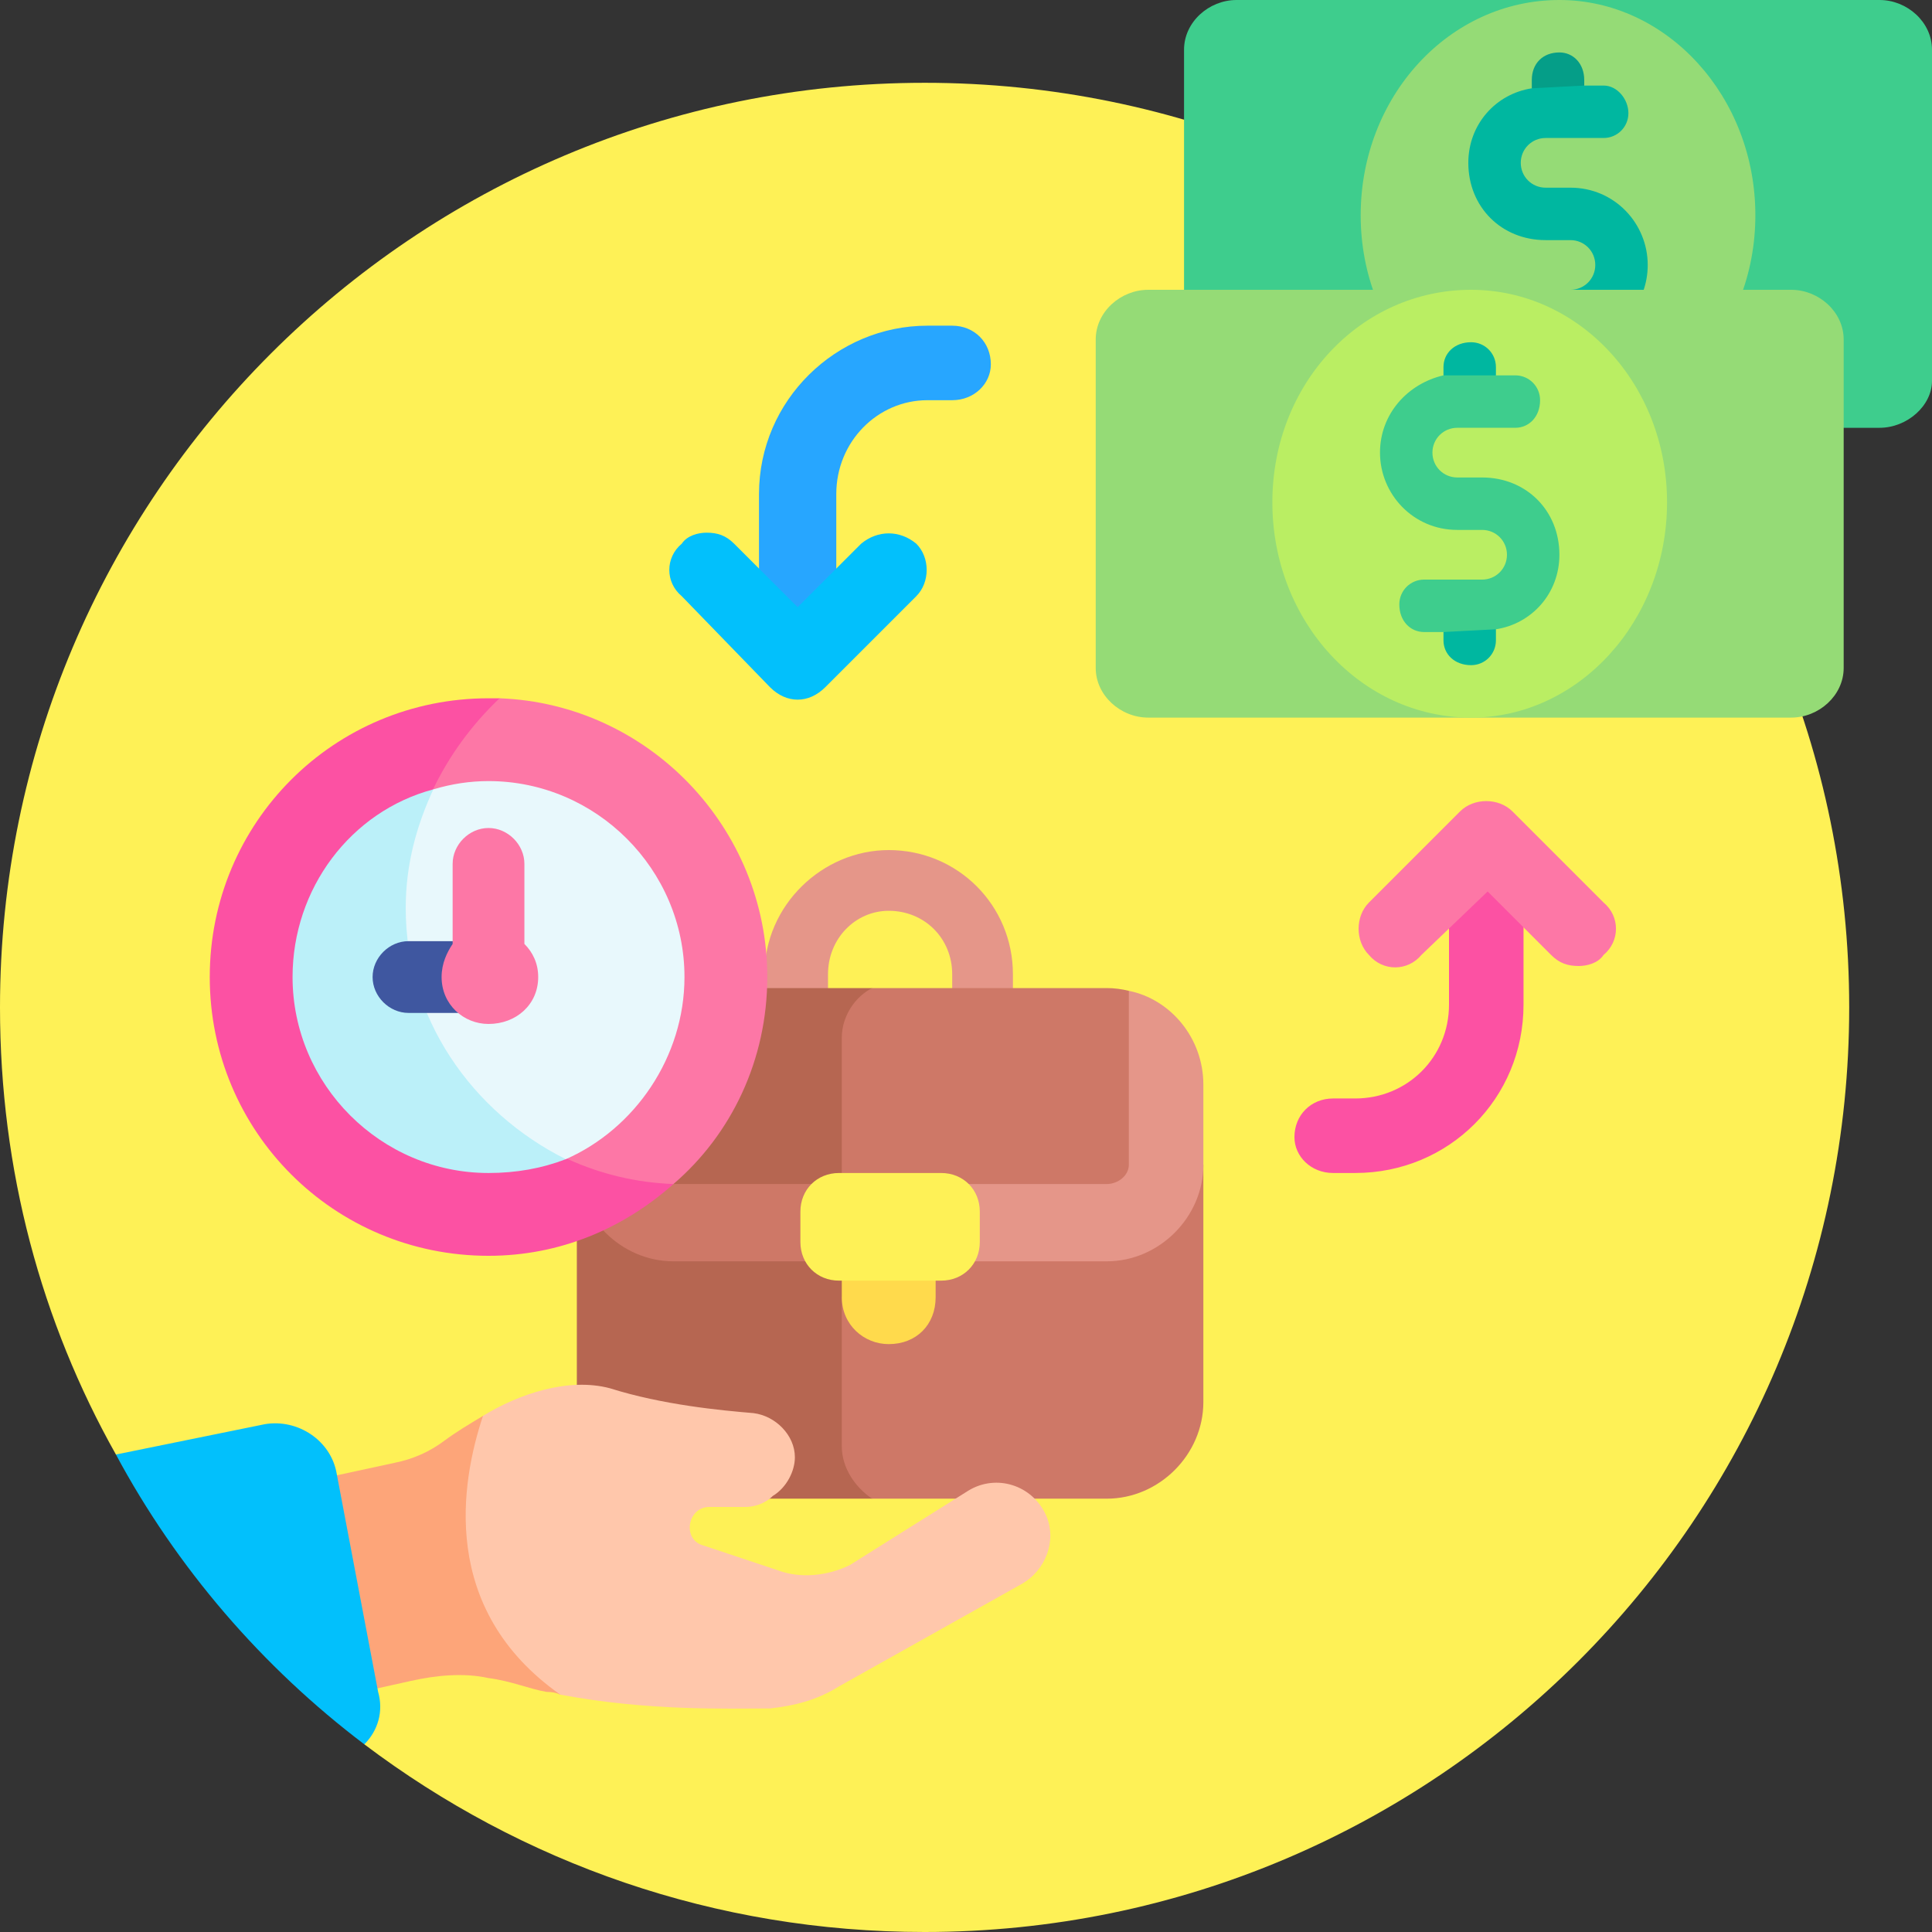
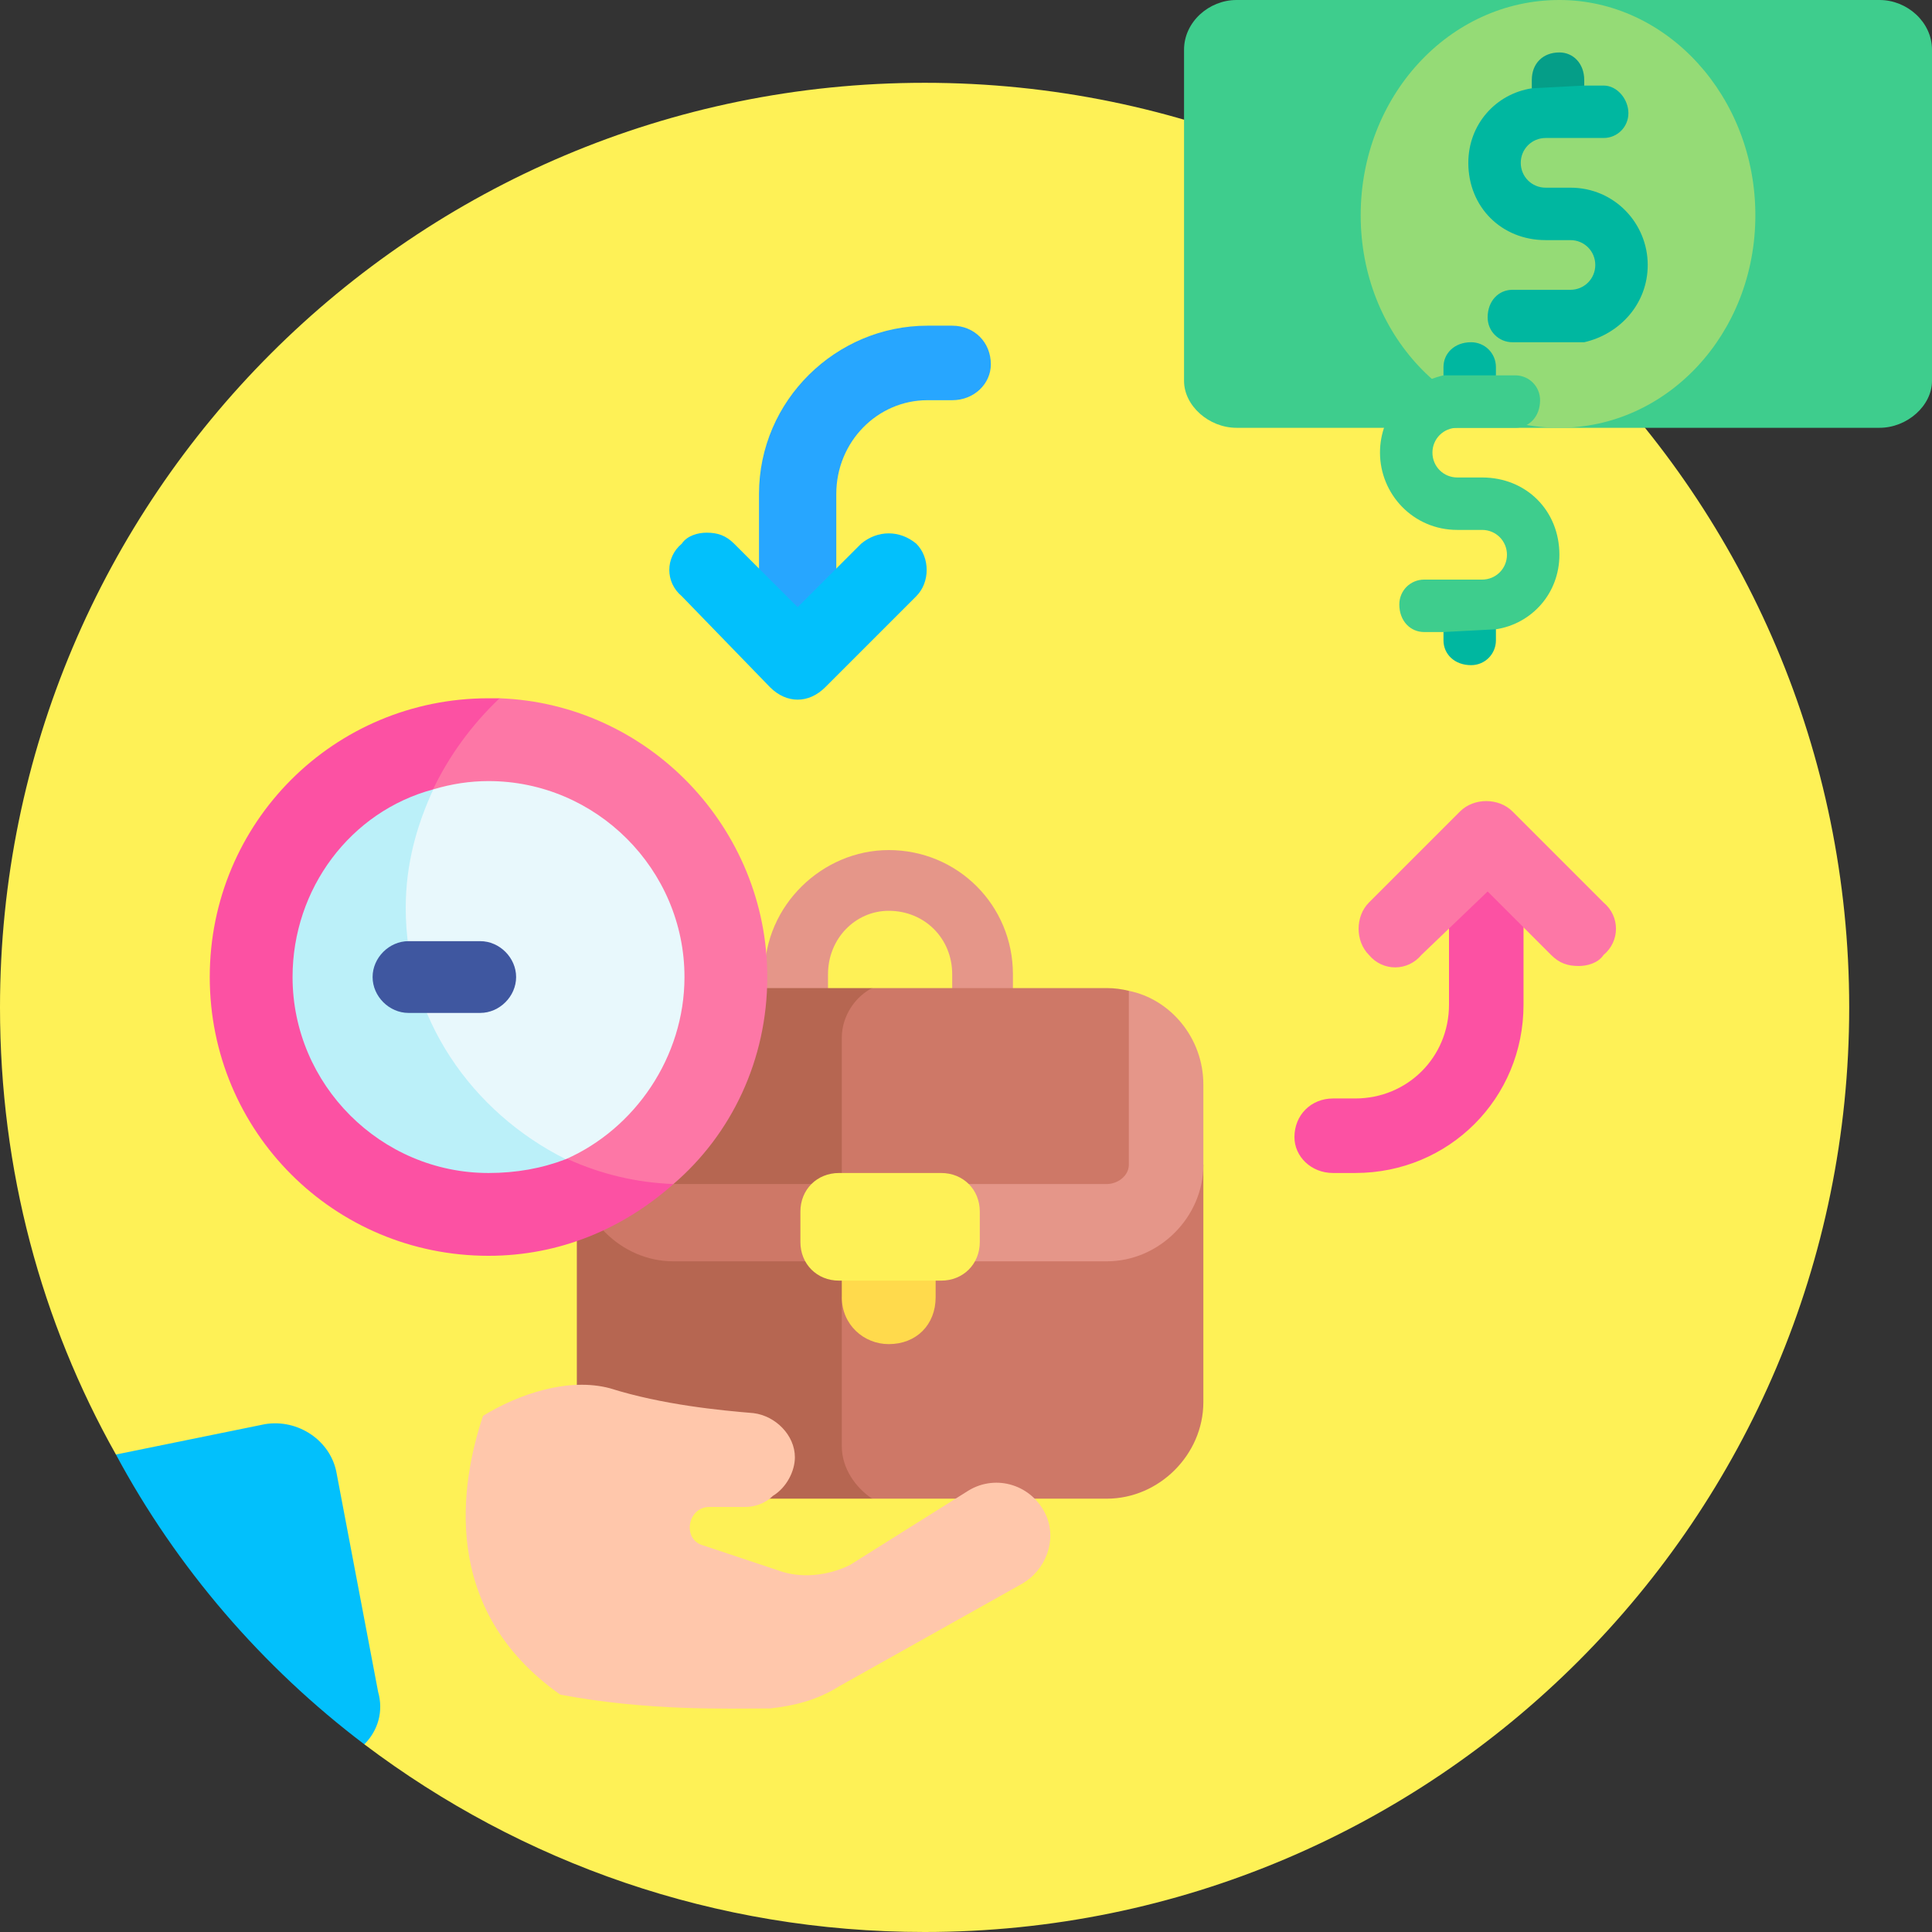
<svg xmlns="http://www.w3.org/2000/svg" version="1.2" viewBox="0 0 70 70" width="70" height="70">
  <rect x="0" y="0" width="70" height="70" fill="#333333" stroke="none" />
  <style>.a{fill:#fef156}.b{fill:#e59689}.c{fill:#b66651}.d{fill:#3ecd8d}.e{fill:#95db76}.f{fill:#059e88}.g{fill:#00b7a0}.h{fill:#baee63}.i{fill:#fc51a3}.j{fill:#fd77a6}.k{fill:#27a6ff}.l{fill:#02c0fc}.m{fill:#ce7867}.n{fill:#fda579}.o{fill:#ffc7ab}.p{fill:#ffda4c}.q{fill:#bbf0f9}.r{fill:#e8f8fc}.s{fill:#3f57a0}</style>
  <path class="a" d="m33.5 3c-18.5 0-33.5 15-33.5 33.5 0 5.9 1.5 11.4 4.2 16.2l5.8 2.4 3.2 8.1c5.7 4.3 12.7 6.8 20.3 6.8 18.5 0 33.5-15 33.5-33.5 0-18.5-15-33.5-33.5-33.5z" />
  <path class="b" d="m32.2 30.8c-2.4 0-4.5 2-4.5 4.5v2.6h2.3v-2.6c0-1.3 1-2.3 2.2-2.3 1.3 0 2.3 1 2.3 2.3v2.6h2.2v-2.6c0-2.5-2-4.5-4.5-4.5z" />
  <path class="c" d="m30.5 39.6l-9.6 2.6v8.6c0 1.9 1.6 3.5 3.5 3.5h7.2l5.2-7.4z" />
  <path class="d" d="m68.1 0h-23.3c-1 0-1.9 0.8-1.9 1.8v12c0 0.9 0.9 1.7 1.9 1.7h23.3c1 0 1.9-0.8 1.9-1.7v-12c0-1-0.9-1.8-1.9-1.8z" />
  <path fill-rule="evenodd" class="e" d="m56.5 15.5c-4 0-7.2-3.4-7.2-7.7 0-4.3 3.2-7.8 7.2-7.8 3.9 0 7.1 3.5 7.1 7.8 0 4.3-3.2 7.7-7.1 7.7z" />
  <path class="f" d="m56.5 1.9c-0.6 0-1 0.4-1 1v0.3l0.9 0.8 1-0.9v-0.2c0-0.6-0.4-1-0.9-1z" />
  <path class="g" d="m56.9 6.8h-0.9c-0.5 0-0.9-0.4-0.9-0.9 0-0.5 0.4-0.9 0.9-0.9h2.1c0.5 0 0.9-0.4 0.9-0.9 0-0.5-0.4-1-0.9-1h-0.7l-1.9 0.1c-1.3 0.2-2.3 1.3-2.3 2.7 0 1.6 1.2 2.8 2.8 2.8h0.9c0.5 0 0.9 0.4 0.9 0.9 0 0.5-0.4 0.9-0.9 0.9h-2.1c-0.5 0-0.9 0.4-0.9 1 0 0.5 0.4 0.9 0.9 0.9h0.7 1.9c1.3-0.3 2.3-1.4 2.3-2.8 0-1.5-1.2-2.8-2.8-2.8z" />
-   <path class="e" d="m64.9 10.5h-23.3c-1 0-1.9 0.8-1.9 1.8v11.9c0 1 0.9 1.8 1.9 1.8h23.3c1 0 1.9-0.8 1.9-1.8v-11.9c0-1-0.9-1.8-1.9-1.8z" />
-   <path fill-rule="evenodd" class="h" d="m53.3 26c-4 0-7.2-3.5-7.2-7.8 0-4.3 3.2-7.7 7.2-7.7 3.9 0 7.1 3.4 7.1 7.7 0 4.3-3.2 7.8-7.1 7.8z" />
  <path class="g" d="m53.3 22.1l-1 0.8v0.3c0 0.5 0.4 0.9 1 0.9 0.5 0 0.9-0.4 0.9-0.9v-0.4z" />
  <path class="g" d="m53.3 12.4c-0.6 0-1 0.4-1 0.9v0.3l0.9 0.9 1-0.9v-0.3c0-0.5-0.4-0.9-0.9-0.9z" />
  <path class="d" d="m53.7 17.3h-0.9c-0.5 0-0.9-0.4-0.9-0.9 0-0.5 0.4-0.9 0.9-0.9h2.1c0.5 0 0.9-0.4 0.9-1 0-0.5-0.4-0.9-0.9-0.9h-0.7-1.9c-1.3 0.3-2.3 1.4-2.3 2.8 0 1.5 1.2 2.8 2.8 2.8h0.9c0.5 0 0.9 0.4 0.9 0.9 0 0.5-0.4 0.9-0.9 0.9h-2.1c-0.5 0-0.9 0.4-0.9 0.9 0 0.6 0.4 1 0.9 1h0.7l1.9-0.1c1.3-0.2 2.3-1.3 2.3-2.7 0-1.6-1.2-2.8-2.8-2.8z" />
  <path class="i" d="m49.1 42.5h-0.8c-0.8 0-1.4-0.6-1.4-1.3 0-0.8 0.6-1.4 1.4-1.4h0.8c1.9 0 3.4-1.5 3.4-3.4v-4.8c0-0.7 0.6-1.3 1.4-1.3 0.7 0 1.3 0.6 1.3 1.3v4.8c0 3.4-2.7 6.1-6.1 6.1z" />
  <path class="j" d="m57.2 35c-0.4 0-0.7-0.1-1-0.4l-2.3-2.3-2.4 2.3c-0.5 0.6-1.4 0.6-1.9 0-0.5-0.5-0.5-1.4 0-1.9l3.3-3.3c0.5-0.5 1.4-0.5 1.9 0l3.3 3.3c0.6 0.5 0.6 1.4 0 1.9-0.2 0.3-0.6 0.4-0.9 0.4z" />
  <path class="k" d="m33.6 11.8h0.9c0.8 0 1.4 0.6 1.4 1.4 0 0.7-0.6 1.3-1.4 1.3h-0.9c-1.8 0-3.3 1.5-3.3 3.4v4.8c0 0.7-0.6 1.3-1.4 1.3-0.7 0-1.4-0.6-1.4-1.3v-4.8c0-3.4 2.8-6.1 6.1-6.1z" />
  <path class="l" d="m25.6 19.3c0.4 0 0.7 0.1 1 0.4l2.3 2.3 2.3-2.3c0.6-0.5 1.4-0.5 2 0 0.5 0.5 0.5 1.4 0 1.9l-3.3 3.3c-0.6 0.6-1.4 0.6-2 0l-3.2-3.3c-0.6-0.5-0.6-1.4 0-1.9 0.2-0.3 0.6-0.4 0.9-0.4z" />
  <path class="m" d="m37.1 40.4l-6.6 6.6v5.4c0 0.8 0.5 1.5 1.1 1.9h8.5c1.9 0 3.5-1.6 3.5-3.5v-8.6z" />
-   <path class="n" d="m17.5 51.3c-0.5 0.3-1 0.6-1.4 0.9q-0.8 0.6-1.8 0.8l-3.7 0.8 1.6 7.7 2.7-0.6c0.9-0.2 1.9-0.3 2.8-0.1 0.8 0.1 1.5 0.4 2.1 0.5q0.3 0 0.5 0.1l2.2-4.3z" />
  <path class="o" d="m37.9 54.9c-0.5-1.1-1.8-1.5-2.8-0.9l-4.3 2.7c-0.8 0.4-1.8 0.5-2.6 0.2l-2.7-0.9c-0.8-0.2-0.6-1.4 0.2-1.4h1.3c0.3 0 0.7-0.1 1-0.4 0.5-0.3 0.8-0.9 0.8-1.4 0-0.8-0.7-1.5-1.5-1.6-1.2-0.1-3.3-0.3-5.2-0.9-1.5-0.4-3.3 0.2-4.6 1-0.8 2.4-1.6 7 2.8 10.1 3.2 0.6 6 0.5 7.6 0.5 0.9-0.1 1.7-0.3 2.5-0.8l6.6-3.7c0.9-0.5 1.3-1.6 0.9-2.5z" />
  <path class="l" d="m12.2 53.4c-0.2-1.2-1.4-2-2.6-1.8l-5.4 1.1c2.2 4.1 5.3 7.7 9 10.5 0.5-0.5 0.7-1.2 0.5-1.9z" />
  <path class="c" d="m31.6 35.8h-7.2q-0.4 0-0.8 0.1l-1.2 1.3v5.7l2.2 1.3h7.6z" />
  <path class="m" d="m40.9 35.9q-0.4-0.1-0.8-0.1h-8.5c-0.6 0.3-1.1 1-1.1 1.8v5.3l2.3 1.3h8.8l0.7-5.7z" />
  <path class="m" d="m30.5 42.9h-6.1c-0.4 0-0.8-0.3-0.8-0.7v-6.3c-1.6 0.3-2.7 1.7-2.7 3.4v2.9c0 1.9 1.6 3.5 3.5 3.5h6.1c0 0 0-2.8 0-2.8z" />
  <path class="b" d="m40.9 35.9v6.3c0 0.4-0.4 0.7-0.8 0.7h-9.6v2.8h9.6c1.9 0 3.5-1.6 3.5-3.5v-2.9c0-1.7-1.2-3.1-2.7-3.4z" />
  <path class="p" d="m30.5 45v2c0 1 0.8 1.7 1.7 1.7 1 0 1.7-0.7 1.7-1.7v-2z" />
  <path class="a" d="m34.1 42.5h-3.7c-0.8 0-1.4 0.6-1.4 1.4v1.1c0 0.8 0.6 1.4 1.4 1.4h3.7c0.8 0 1.4-0.6 1.4-1.4v-1.1c0-0.8-0.6-1.4-1.4-1.4z" />
  <path class="i" d="m23.3 33.1l-5.2-7.8q-0.2 0-0.4 0c-5.6 0-10.1 4.5-10.1 10.1 0 5.6 4.5 10.1 10.1 10.1 2.6 0 4.9-1 6.7-2.6z" />
  <path class="j" d="m18.1 25.3c-2 1.9-3.4 4.6-3.4 7.6 0 5.4 4.3 9.8 9.7 10 2.1-1.8 3.4-4.5 3.4-7.5 0-5.4-4.3-9.9-9.7-10.1z" />
  <path class="q" d="m15.7 28.6c-3 0.8-5.1 3.6-5.1 6.8 0 3.9 3.2 7.1 7.1 7.1q1.5 0 2.8-0.5l0.2-7.9z" />
  <path class="r" d="m17.7 28.3q-1 0-2 0.3c-0.6 1.3-1 2.7-1 4.3 0 4 2.4 7.4 5.8 9.1 2.5-1.1 4.3-3.7 4.3-6.6 0-3.9-3.2-7.1-7.1-7.1z" />
  <path class="s" d="m18.7 35.4c0-0.7-0.6-1.3-1.3-1.3h-2.6c-0.7 0-1.3 0.6-1.3 1.3 0 0.7 0.6 1.3 1.3 1.3h2.6c0.7 0 1.3-0.6 1.3-1.3z" />
-   <path class="j" d="m19 34.2v-2.9c0-0.7-0.6-1.3-1.3-1.3-0.7 0-1.3 0.6-1.3 1.3v2.9c-0.2 0.3-0.4 0.7-0.4 1.2 0 1 0.8 1.7 1.7 1.7 1 0 1.8-0.7 1.8-1.7 0-0.5-0.2-0.9-0.5-1.2z" />
</svg>